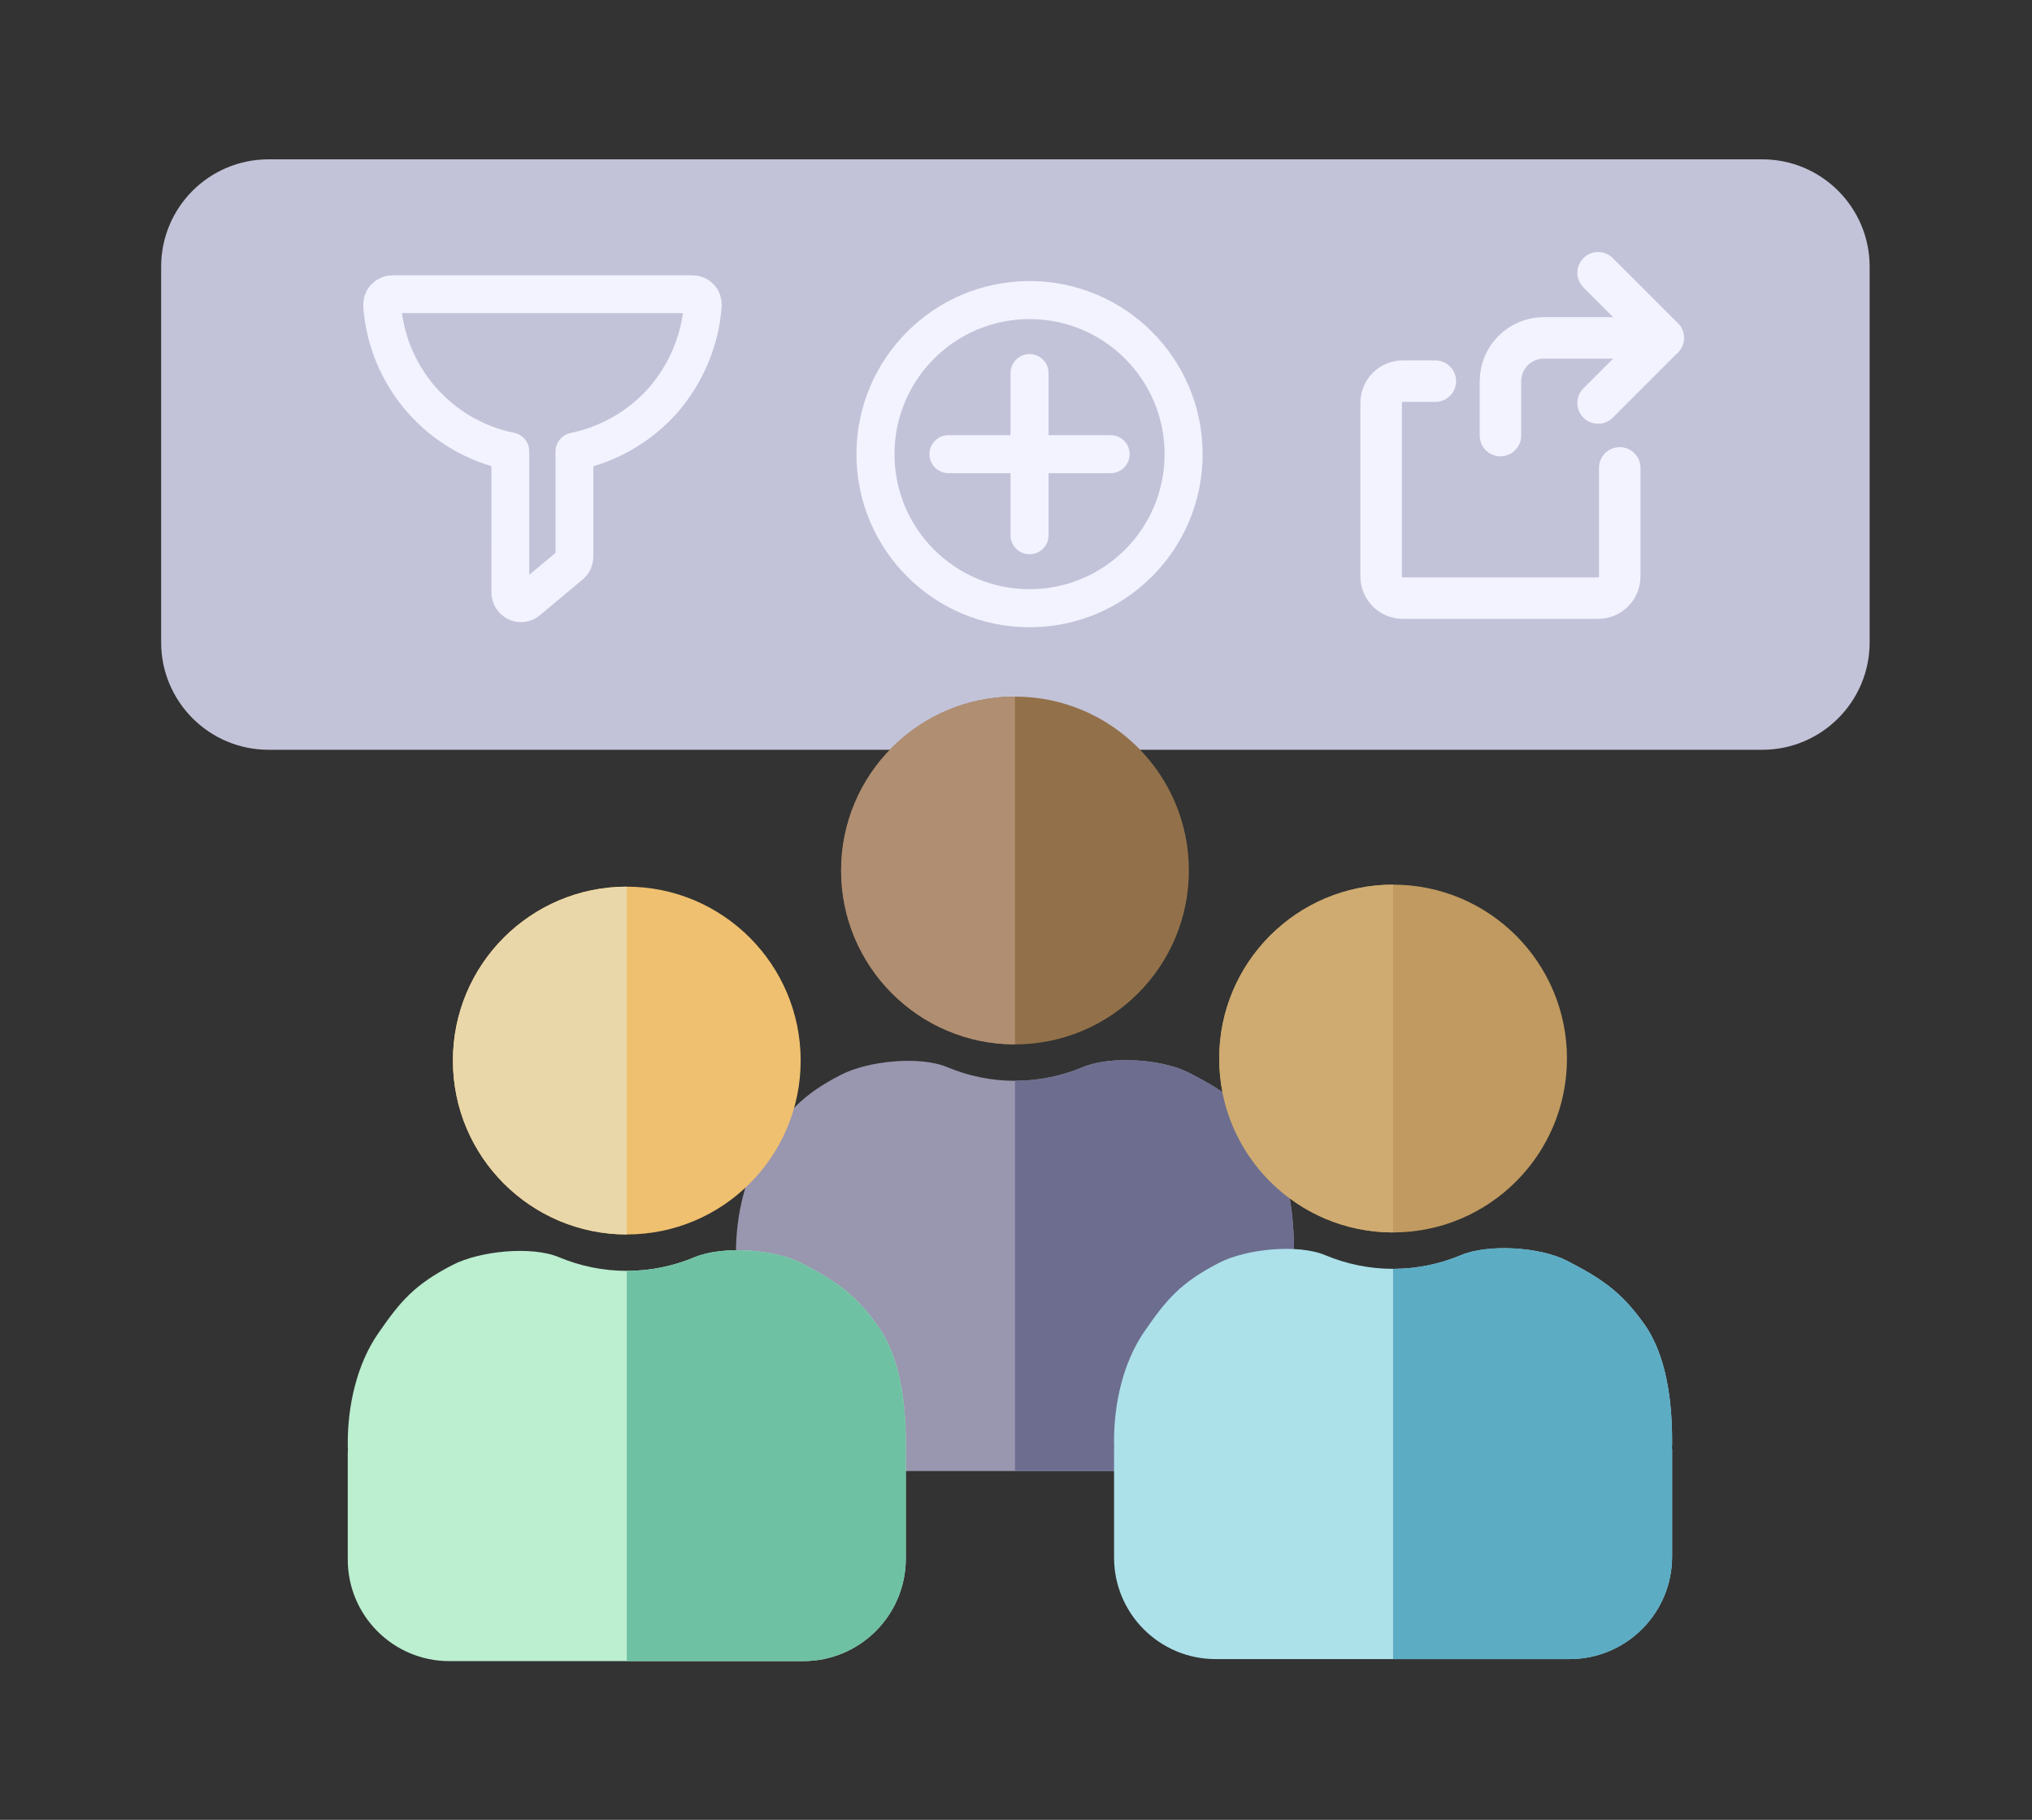
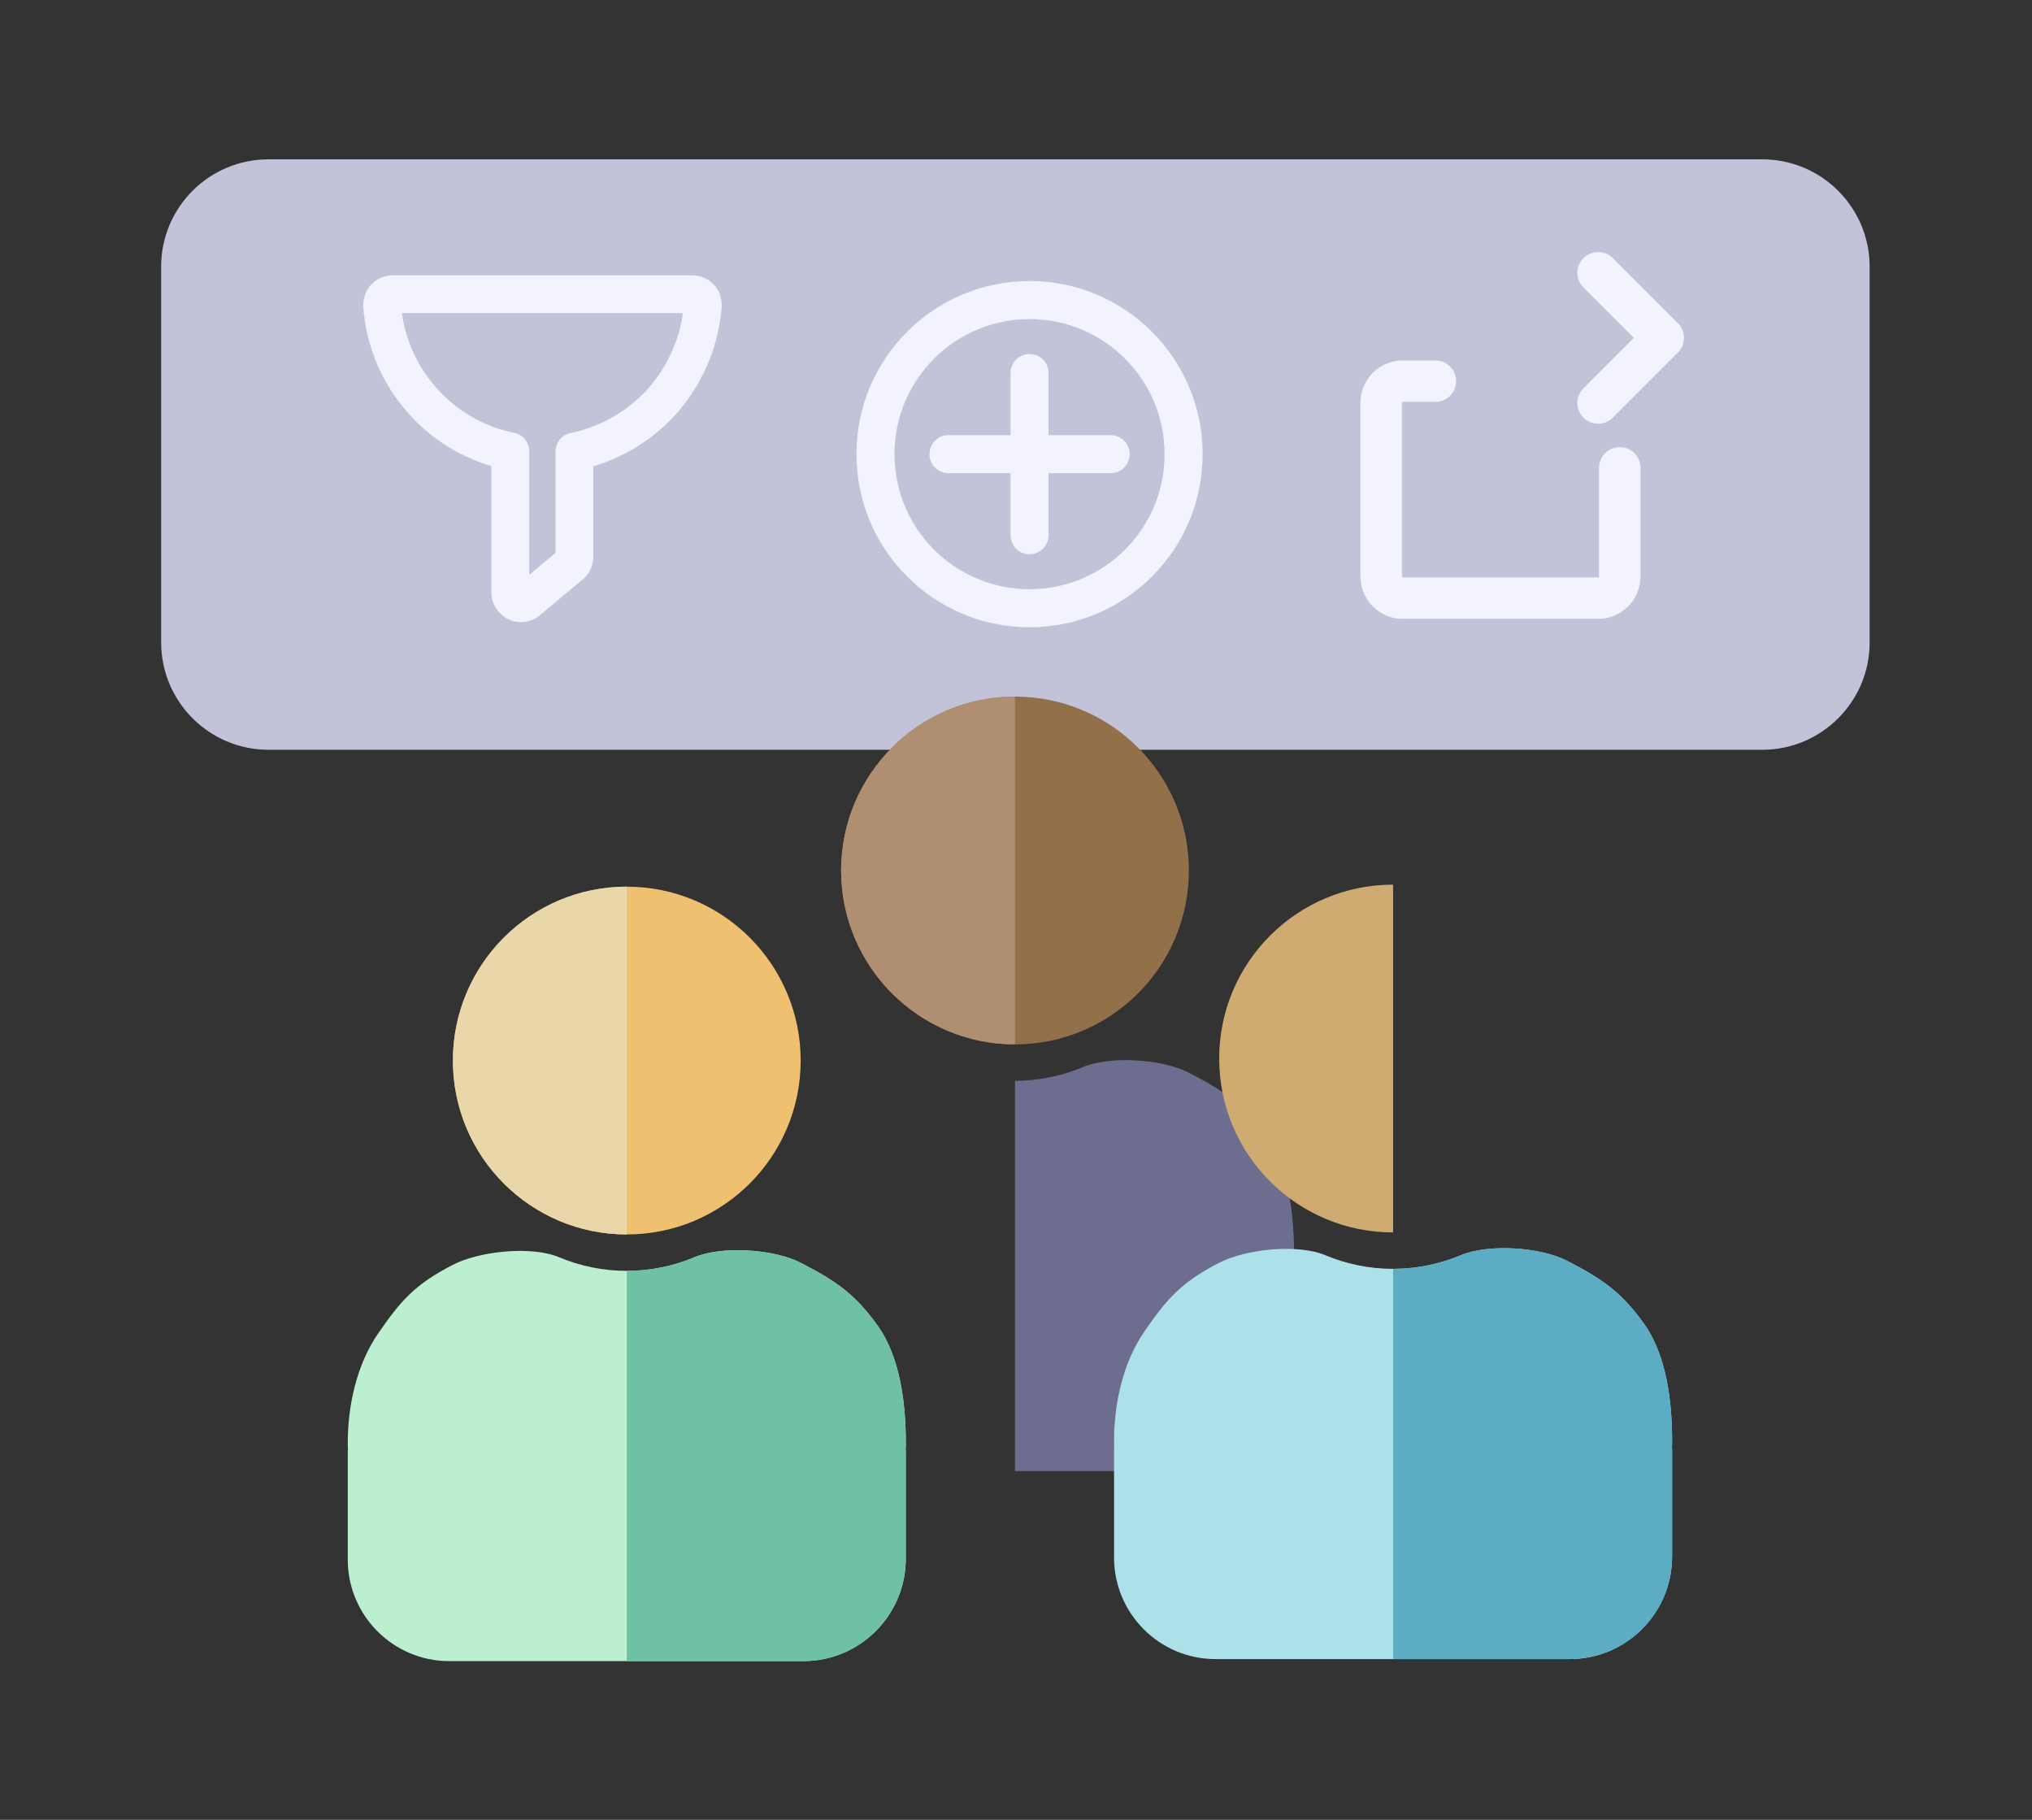
<svg xmlns="http://www.w3.org/2000/svg" version="1.1" x="0px" y="0px" viewBox="0 0 1005 900" enable-background="new 0 0 1005 900" xml:space="preserve">
  <rect x="0" y="0" width="1005" height="900" fill="#333333" stroke="none" />
  <g id="Ebene_2">
    <g>
      <path fill="#C2C3D8" d="M132.8,78.8h738.8c29.3,0,53.1,23.8,53.1,53.1v185.8c0,29.3-23.8,53.1-53.1,53.1H132.8    c-29.3,0-53.1-23.8-53.1-53.1V131.9C79.7,102.6,103.4,78.8,132.8,78.8z" />
      <path fill="none" stroke="#F2F3FF" stroke-width="18.703" stroke-linecap="round" stroke-linejoin="round" d="M347.6,151    c0-0.7-0.1-1.4-0.3-2.1c-0.2-0.7-0.6-1.3-1.1-1.8c-0.5-0.5-1.1-1-1.8-1.2c-0.7-0.3-1.4-0.4-2.1-0.4h-148c-0.7,0-1.4,0.1-2.1,0.4    c-0.7,0.3-1.3,0.7-1.8,1.2c-0.5,0.5-0.9,1.2-1.1,1.8s-0.3,1.4-0.3,2.1c1.2,17.3,8.1,33.7,19.6,46.8c11.4,13,26.8,22,43.8,25.4V293    c0,1,0.3,2,0.8,2.8c0.5,0.8,1.3,1.5,2.2,2s1.9,0.6,2.9,0.5c1-0.1,1.9-0.5,2.7-1.2l21.2-17.7c0.6-0.5,1.1-1.1,1.4-1.8    c0.3-0.7,0.5-1.5,0.5-2.2v-52.1c17-3.5,32.4-12.4,43.9-25.4C339.4,184.7,346.3,168.3,347.6,151L347.6,151z" />
-       <path fill="none" stroke="#F2F3FF" stroke-width="20.518" stroke-linecap="round" stroke-linejoin="round" d="M822.6,167.1h-59    c-11.9,0-21.5,9.6-21.5,21.5v26.8" />
      <path fill="none" stroke="#F2F3FF" stroke-width="20.518" stroke-linecap="round" stroke-linejoin="round" d="M790.4,199.3    l32.2-32.2l-32.2-32.2" />
      <path fill="none" stroke="#F2F3FF" stroke-width="20.518" stroke-linecap="round" stroke-linejoin="round" d="M801.1,231.4v53.7    c0,5.9-4.8,10.7-10.7,10.7h-96.6c-5.9,0-10.7-4.8-10.7-10.7v-85.9c0-5.9,4.8-10.7,10.7-10.7h16.1" />
      <circle fill="none" stroke="#F2F3FF" stroke-width="18.812" cx="509.2" cy="224.6" r="76.2" />
      <path fill="none" stroke="#F2F3FF" stroke-width="18.812" stroke-linecap="round" stroke-linejoin="round" d="M469.1,224.6h80.2" />
      <path fill="none" stroke="#F2F3FF" stroke-width="18.812" stroke-linecap="round" stroke-linejoin="round" d="M509.2,184.5v80.2" />
    </g>
  </g>
  <g id="Ebene_1">
    <g>
-       <path fill="#9996AF" d="M640,619.5c0-19.3-2.7-42.3-14-58c-10.8-15-19.7-21.6-38-31c-13.2-6.8-38.9-8.5-52.6-2.7    c-10.3,4.3-21.5,6.7-33.4,6.7c-11.8,0-23.1-2.4-33.4-6.7c-13.7-5.8-39.4-3.1-52.6,3.7c-19.1,9.8-26.1,18.2-37,34    c-10.5,15.2-15,35.5-15,54c0,1.3,0,2.7,0.1,4H364v53.8c0,27.7,22.5,50.2,50.2,50.2h175.1c28,0,50.7-22.7,50.7-50.7v-53.3h-0.1    C640,622.2,640,620.8,640,619.5z" />
      <g>
        <circle fill="#92714A" cx="502" cy="430.5" r="86" />
      </g>
    </g>
    <g>
      <g>
        <circle fill="#EFC06F" cx="310" cy="524.5" r="86" />
      </g>
      <path fill="#BCEED0" d="M448,713.5c0-19.3-2.7-42.3-14-58c-10.8-15-19.7-21.6-38-31c-13.2-6.8-38.9-8.5-52.6-2.7    c-10.3,4.3-21.5,6.7-33.4,6.7c-11.8,0-23.1-2.4-33.4-6.7c-13.7-5.8-39.4-3.1-52.6,3.7c-19.1,9.8-26.1,18.2-37,34    c-10.5,15.2-15,35.5-15,54c0,1.3,0,2.7,0.1,4H172v53.8c0,27.7,22.5,50.2,50.2,50.2h175.1c28,0,50.7-22.7,50.7-50.7v-53.3h-0.1    C448,716.2,448,714.8,448,713.5z" />
    </g>
    <path fill="#6D6E8F" d="M640,619.5c0-19.3-2.7-42.3-14-58c-10.8-15-19.7-21.6-38-31c-13.2-6.8-38.9-8.5-52.6-2.7   c-10.3,4.3-21.5,6.7-33.4,6.7v193h87.3c28,0,50.7-22.7,50.7-50.7v-53.3h-0.1C640,622.2,640,620.8,640,619.5z" />
    <path fill="#6FC1A3" d="M448,713.5c0-19.3-2.7-42.3-14-58c-10.8-15-19.7-21.6-38-31c-13.2-6.8-38.9-8.5-52.6-2.7   c-10.3,4.3-21.5,6.7-33.4,6.7v193h87.3c28,0,50.7-22.7,50.7-50.7v-53.3h-0.1C448,716.2,448,714.8,448,713.5z" />
    <path fill="#EAD7A9" d="M224,524.5c0,47.5,38.5,86,86,86v-172C262.5,438.5,224,477,224,524.5z" />
    <path fill="#B08E71" d="M416,430.5c0,47.5,38.5,86,86,86v-172C454.5,344.5,416,383,416,430.5z" />
    <g>
      <path fill="#ACE1EA" d="M827,712.5c0-19.3-2.7-42.3-14-58c-10.8-15-19.7-21.6-38-31c-13.2-6.8-38.9-8.5-52.6-2.7    c-10.3,4.3-21.5,6.7-33.4,6.7c-11.8,0-23.1-2.4-33.4-6.7c-13.7-5.8-39.4-3.1-52.6,3.7c-19.1,9.8-26.1,18.2-37,34    c-10.5,15.2-15,35.5-15,54c0,1.3,0,2.7,0.1,4H551v53.8c0,27.7,22.5,50.2,50.2,50.2h175.1c28,0,50.7-22.7,50.7-50.7v-53.3h-0.1    C827,715.2,827,713.8,827,712.5z" />
      <g>
-         <circle fill="#C09A60" cx="689" cy="523.5" r="86" />
-       </g>
+         </g>
      <path fill="#CFAB71" d="M603,523.5c0,47.5,38.5,86,86,86v-172C641.5,437.5,603,476,603,523.5z" />
    </g>
    <path fill="#5CACC4" d="M827,712.5c0-19.3-2.7-42.3-14-58c-10.8-15-19.7-21.6-38-31c-13.2-6.8-38.9-8.5-52.6-2.7   c-10.3,4.3-21.5,6.7-33.4,6.7v193h87.3c28,0,50.7-22.7,50.7-50.7v-53.3h-0.1C827,715.2,827,713.8,827,712.5z" />
  </g>
</svg>